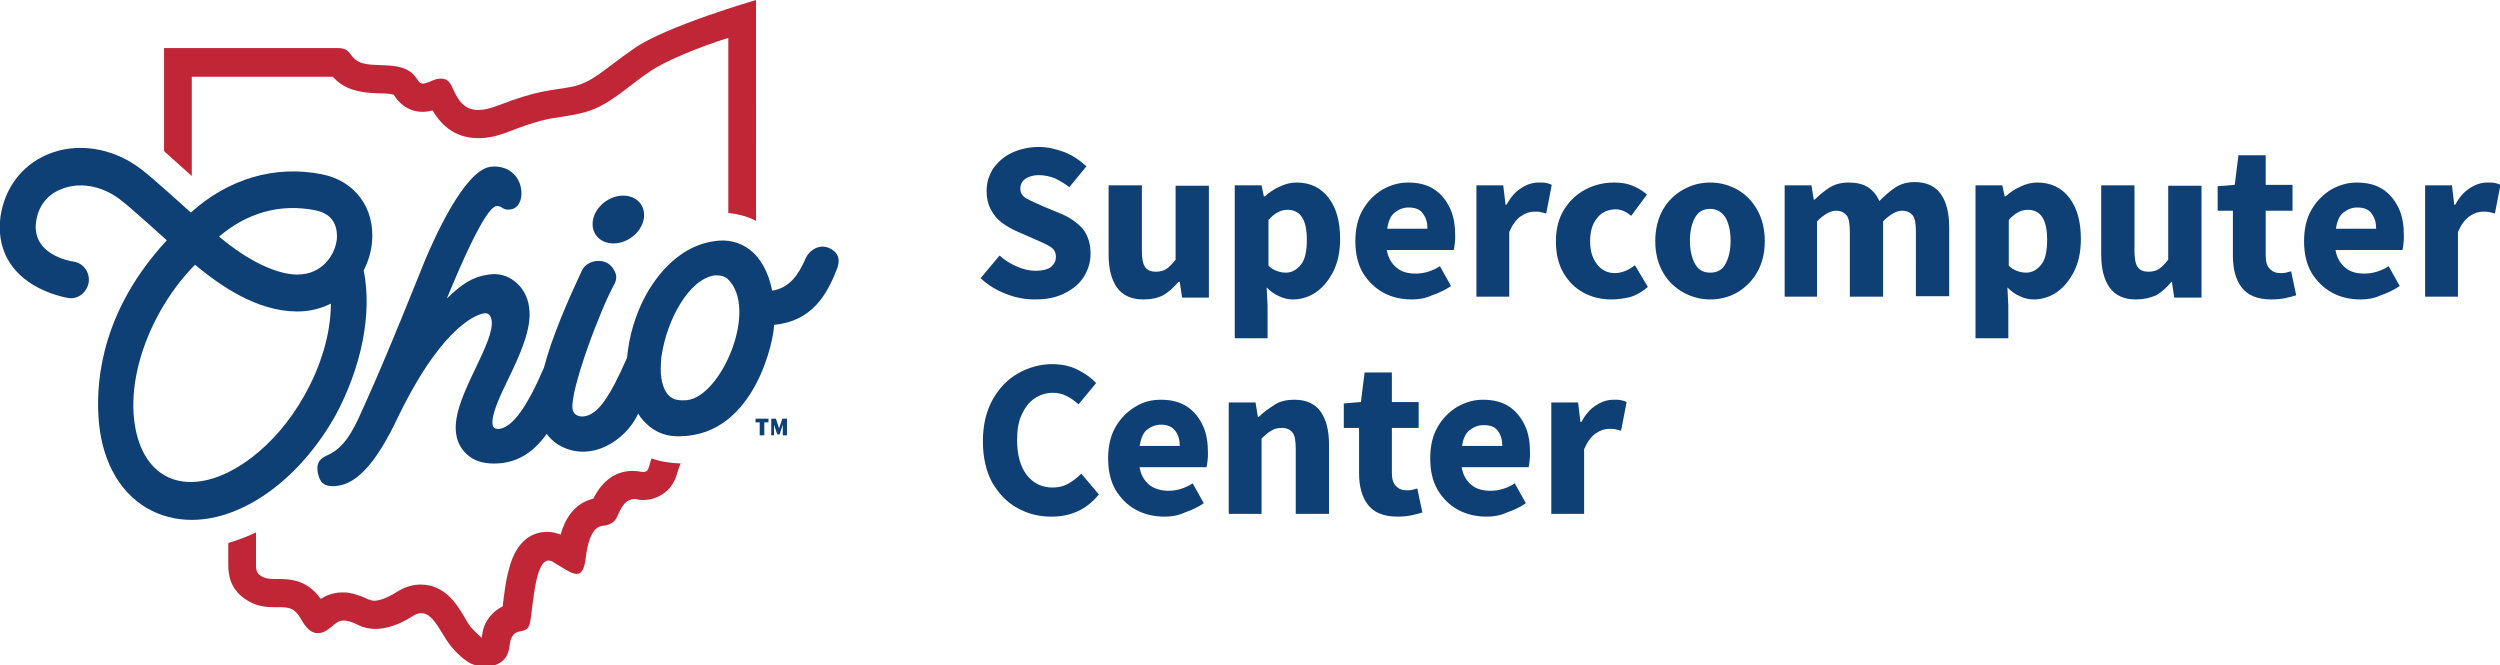
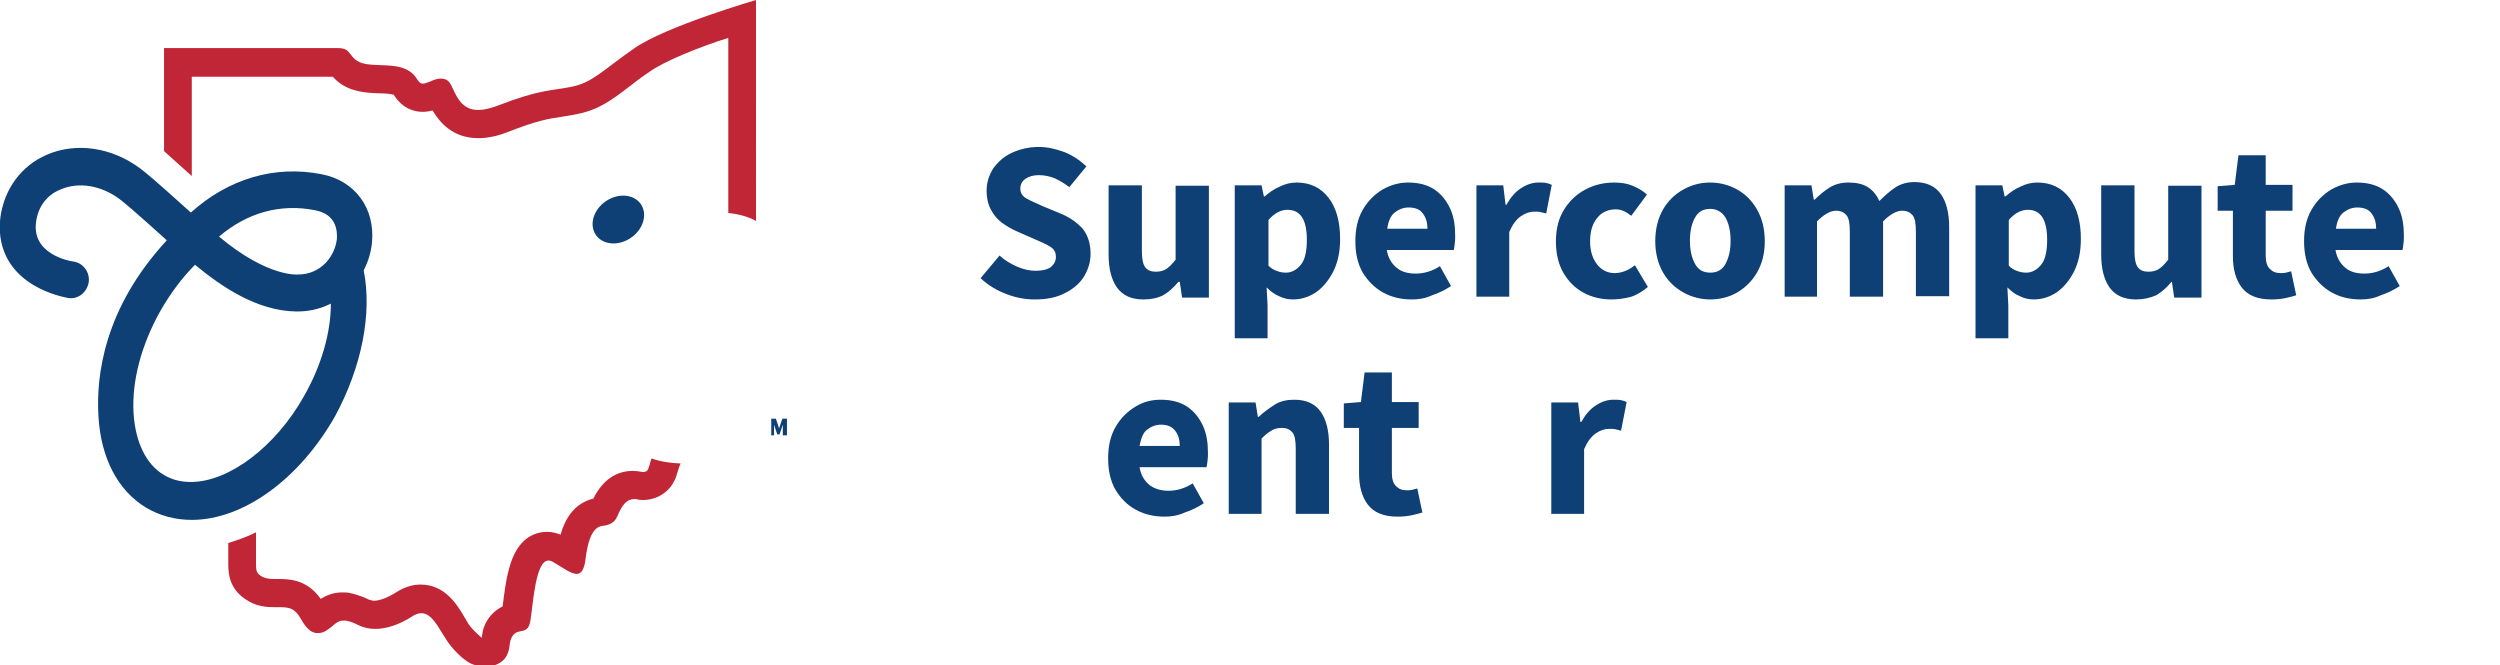
<svg xmlns="http://www.w3.org/2000/svg" version="1.1" id="Layer_1" x="0px" y="0px" viewBox="0 0 541 144" style="enable-background:new 0 0 541 144;" xml:space="preserve">
  <style type="text/css">
	.st0{fill:#0E3F75;}
	.st1{fill:#C12637;}
</style>
  <g>
    <g>
      <path class="st0" d="M223.9,64.8c-2.1,0-4.2-0.4-6.2-1.2c-2.1-0.8-3.9-1.9-5.5-3.4l4.1-4.9c1.1,1,2.4,1.8,3.8,2.4    c1.4,0.6,2.7,0.9,4,0.9c1.5,0,2.6-0.3,3.3-0.8c0.7-0.6,1.1-1.3,1.1-2.2c0-1-0.4-1.7-1.2-2.2c-0.8-0.5-1.9-1-3.3-1.6l-4.1-1.8    c-1.1-0.5-2.1-1.1-3.1-1.8c-1-0.8-1.8-1.7-2.4-2.9c-0.6-1.1-0.9-2.5-0.9-4c0-1.8,0.5-3.3,1.4-4.8c1-1.4,2.3-2.6,4-3.4    c1.7-0.8,3.7-1.3,5.9-1.3c1.8,0,3.6,0.4,5.5,1.1c1.8,0.7,3.4,1.8,4.8,3.1l-3.7,4.5c-1-0.8-2.1-1.4-3.1-1.9c-1-0.4-2.2-0.7-3.5-0.7    c-1.2,0-2.2,0.3-2.9,0.8c-0.7,0.5-1.1,1.2-1.1,2.1c0,1,0.5,1.7,1.4,2.2c0.9,0.5,2.1,1,3.4,1.6l4.1,1.7c1.9,0.8,3.4,1.9,4.6,3.2    c1.1,1.4,1.7,3.2,1.7,5.4c0,1.8-0.5,3.4-1.4,4.9c-0.9,1.5-2.3,2.7-4.1,3.6C228.6,64.4,226.5,64.8,223.9,64.8z" />
      <path class="st0" d="M247.4,64.8c-2.6,0-4.5-0.9-5.7-2.6c-1.2-1.7-1.8-4.1-1.8-7.1v-15h7.2v14.1c0,1.7,0.2,2.9,0.7,3.6    c0.5,0.7,1.3,1,2.3,1c0.9,0,1.7-0.2,2.3-0.6c0.6-0.4,1.3-1.1,2-2v-16h7.2v24.2h-5.8l-0.5-3.4H255c-1,1.2-2.1,2.2-3.3,2.9    C250.5,64.5,249.1,64.8,247.4,64.8z" />
      <path class="st0" d="M267.2,73.2V40.1h5.8l0.5,2.4h0.2c0.9-0.8,2-1.6,3.2-2.1c1.2-0.6,2.4-0.9,3.7-0.9c2.9,0,5.2,1.1,6.9,3.3    c1.7,2.2,2.5,5.2,2.5,8.9c0,2.8-0.5,5.1-1.5,7.1c-1,1.9-2.2,3.4-3.8,4.5c-1.5,1-3.2,1.5-4.9,1.5c-1,0-2-0.2-3-0.7    c-1-0.4-1.9-1.1-2.7-1.9l0.2,3.9v7.1H267.2z M278.3,59c1.2,0,2.3-0.6,3.2-1.7c0.9-1.1,1.3-2.9,1.3-5.4c0-4.4-1.4-6.5-4.2-6.5    c-1.4,0-2.8,0.7-4.1,2.2v9.9c0.6,0.6,1.3,1,2,1.2C277,58.9,277.6,59,278.3,59z" />
      <path class="st0" d="M305.5,64.8c-2.3,0-4.4-0.5-6.2-1.5s-3.3-2.5-4.4-4.3c-1.1-1.9-1.6-4.2-1.6-6.8c0-2.6,0.5-4.9,1.6-6.8    c1.1-1.9,2.5-3.3,4.3-4.4c1.8-1,3.6-1.5,5.5-1.5c2.3,0,4.2,0.5,5.7,1.5c1.5,1,2.6,2.4,3.4,4.1c0.8,1.7,1.1,3.7,1.1,5.9    c0,0.6,0,1.2-0.1,1.8c-0.1,0.6-0.1,1-0.2,1.3h-14.5c0.3,1.8,1.1,3,2.2,3.9s2.5,1.2,4.1,1.2c1.7,0,3.5-0.5,5.2-1.6l2.4,4.3    c-1.2,0.8-2.6,1.5-4.1,2C308.4,64.6,307,64.8,305.5,64.8z M300.2,49.5h8.7c0-1.3-0.3-2.4-1-3.3c-0.6-0.9-1.7-1.3-3.1-1.3    c-1.1,0-2.1,0.4-3,1.1S300.4,48,300.2,49.5z" />
      <path class="st0" d="M319.5,64.3V40.1h5.8l0.5,4.2h0.2c0.9-1.6,1.9-2.8,3.2-3.6c1.2-0.8,2.5-1.2,3.7-1.2c0.7,0,1.3,0,1.7,0.1    c0.5,0.1,0.8,0.2,1.2,0.4l-1.2,6.2c-0.4-0.1-0.8-0.2-1.2-0.3c-0.4-0.1-0.9-0.1-1.4-0.1c-0.9,0-1.9,0.3-2.9,1    c-1,0.7-1.8,1.8-2.5,3.4v14H319.5z" />
      <path class="st0" d="M348.7,64.8c-2.2,0-4.3-0.5-6.1-1.5c-1.8-1-3.2-2.4-4.3-4.3c-1.1-1.9-1.6-4.2-1.6-6.8c0-2.7,0.6-5,1.8-6.9    c1.2-1.9,2.7-3.3,4.6-4.3c1.9-1,4-1.5,6.2-1.5c1.5,0,2.8,0.2,4,0.7c1.2,0.5,2.2,1.1,3.1,1.9l-3.4,4.6c-1.1-0.9-2.2-1.4-3.3-1.4    c-1.7,0-3.1,0.6-4.1,1.9c-1,1.2-1.5,2.9-1.5,5c0,2.1,0.5,3.7,1.5,5c1,1.3,2.3,1.9,3.9,1.9c0.8,0,1.5-0.2,2.3-0.5s1.4-0.8,2-1.2    l2.8,4.7c-1.2,1-2.5,1.8-3.9,2.2C351.4,64.6,350.1,64.8,348.7,64.8z" />
      <path class="st0" d="M370.1,64.8c-2,0-4-0.5-5.8-1.5s-3.3-2.4-4.4-4.3s-1.7-4.2-1.7-6.8c0-2.7,0.6-5,1.7-6.9    c1.1-1.9,2.6-3.3,4.4-4.3c1.8-1,3.7-1.5,5.8-1.5c2,0,4,0.5,5.8,1.5c1.8,1,3.2,2.4,4.3,4.3c1.1,1.9,1.7,4.2,1.7,6.9    c0,2.7-0.6,4.9-1.7,6.8c-1.1,1.9-2.6,3.3-4.3,4.3S372.1,64.8,370.1,64.8z M370.1,59c1.5,0,2.6-0.6,3.3-1.9c0.7-1.3,1.1-2.9,1.1-5    c0-2.1-0.4-3.8-1.1-5c-0.7-1.2-1.9-1.9-3.3-1.9c-1.5,0-2.6,0.6-3.3,1.9c-0.7,1.2-1.1,2.9-1.1,5c0,2.1,0.4,3.7,1.1,5    C367.5,58.4,368.6,59,370.1,59z" />
      <path class="st0" d="M386.2,64.3V40.1h5.8l0.5,3.1h0.2c1-1,2.1-1.9,3.2-2.6c1.1-0.7,2.5-1.1,4.1-1.1c1.7,0,3.1,0.3,4.2,1    c1.1,0.7,1.9,1.7,2.5,3c1.1-1.1,2.2-2.1,3.4-2.9c1.2-0.8,2.6-1.2,4.2-1.2c2.6,0,4.5,0.9,5.7,2.6c1.2,1.7,1.8,4.1,1.8,7.1v15h-7.2    V50.2c0-1.8-0.2-3-0.7-3.6c-0.5-0.6-1.2-1-2.3-1c-1.2,0-2.6,0.8-4.1,2.3v16.3h-7.2V50.2c0-1.8-0.2-3-0.7-3.6c-0.5-0.6-1.2-1-2.3-1    c-1.2,0-2.6,0.8-4.1,2.3v16.3H386.2z" />
      <path class="st0" d="M427.5,73.2V40.1h5.8l0.5,2.4h0.2c0.9-0.8,2-1.6,3.2-2.1c1.2-0.6,2.4-0.9,3.7-0.9c2.9,0,5.2,1.1,6.9,3.3    c1.7,2.2,2.5,5.2,2.5,8.9c0,2.8-0.5,5.1-1.5,7.1c-1,1.9-2.2,3.4-3.8,4.5c-1.5,1-3.2,1.5-4.9,1.5c-1,0-2-0.2-3-0.7    c-1-0.4-1.9-1.1-2.7-1.9l0.2,3.9v7.1H427.5z M438.5,59c1.2,0,2.3-0.6,3.2-1.7c0.9-1.1,1.3-2.9,1.3-5.4c0-4.4-1.4-6.5-4.2-6.5    c-1.4,0-2.8,0.7-4.1,2.2v9.9c0.6,0.6,1.3,1,2,1.2C437.2,58.9,437.9,59,438.5,59z" />
      <path class="st0" d="M462.2,64.8c-2.6,0-4.5-0.9-5.7-2.6c-1.2-1.7-1.8-4.1-1.8-7.1v-15h7.2v14.1c0,1.7,0.2,2.9,0.7,3.6    c0.5,0.7,1.3,1,2.3,1c0.9,0,1.7-0.2,2.3-0.6c0.6-0.4,1.3-1.1,2-2v-16h7.2v24.2h-5.9l-0.5-3.4h-0.1c-1,1.2-2.1,2.2-3.3,2.9    C465.2,64.5,463.8,64.8,462.2,64.8z" />
      <path class="st0" d="M491.5,64.8c-3,0-5.1-0.9-6.4-2.6c-1.3-1.7-1.9-4-1.9-6.8v-9.8h-3.3v-5.3l3.7-0.3l0.8-6.4h5.9v6.4h5.8v5.6    h-5.8v9.7c0,1.4,0.3,2.3,0.9,2.9c0.6,0.6,1.3,0.9,2.3,0.9c0.4,0,0.8,0,1.2-0.1s0.8-0.2,1.1-0.3l1.1,5.2c-0.6,0.2-1.4,0.4-2.3,0.6    S492.6,64.8,491.5,64.8z" />
      <path class="st0" d="M510.8,64.8c-2.3,0-4.4-0.5-6.2-1.5s-3.3-2.5-4.4-4.3c-1.1-1.9-1.6-4.2-1.6-6.8c0-2.6,0.5-4.9,1.6-6.8    c1.1-1.9,2.5-3.3,4.3-4.4c1.8-1,3.6-1.5,5.5-1.5c2.3,0,4.2,0.5,5.7,1.5c1.5,1,2.6,2.4,3.4,4.1c0.8,1.7,1.1,3.7,1.1,5.9    c0,0.6,0,1.2-0.1,1.8c-0.1,0.6-0.1,1-0.2,1.3h-14.5c0.3,1.8,1.1,3,2.2,3.9s2.5,1.2,4.1,1.2c1.7,0,3.5-0.5,5.2-1.6l2.4,4.3    c-1.2,0.8-2.6,1.5-4.1,2C513.7,64.6,512.3,64.8,510.8,64.8z M505.5,49.5h8.7c0-1.3-0.3-2.4-1-3.3c-0.6-0.9-1.7-1.3-3.1-1.3    c-1.1,0-2.1,0.4-3,1.1S505.7,48,505.5,49.5z" />
-       <path class="st0" d="M524.8,64.3V40.1h5.8l0.5,4.2h0.2c0.9-1.6,1.9-2.8,3.2-3.6c1.2-0.8,2.5-1.2,3.7-1.2c0.7,0,1.3,0,1.7,0.1    c0.5,0.1,0.8,0.2,1.2,0.4l-1.2,6.2c-0.4-0.1-0.8-0.2-1.2-0.3c-0.4-0.1-0.9-0.1-1.4-0.1c-0.9,0-1.9,0.3-2.9,1    c-1,0.7-1.8,1.8-2.5,3.4v14H524.8z" />
-       <path class="st0" d="M227.5,111.8c-2.7,0-5.1-0.6-7.4-1.9c-2.2-1.2-4-3.1-5.4-5.5c-1.3-2.4-2-5.4-2-8.9c0-3.5,0.7-6.5,2.1-9    c1.4-2.5,3.2-4.4,5.5-5.7c2.3-1.3,4.8-2,7.4-2c2,0,3.9,0.4,5.5,1.2c1.6,0.8,3,1.8,4,2.9l-3.8,4.6c-0.8-0.7-1.7-1.4-2.6-1.8    c-0.9-0.5-1.9-0.7-3-0.7c-1.4,0-2.7,0.4-3.9,1.2c-1.2,0.8-2.1,2-2.8,3.5c-0.7,1.5-1,3.4-1,5.5c0,3.2,0.7,5.8,2.1,7.6    c1.4,1.8,3.3,2.7,5.6,2.7c1.3,0,2.5-0.3,3.5-0.9c1-0.6,1.9-1.3,2.7-2.1l3.8,4.5C235.1,110.3,231.7,111.8,227.5,111.8z" />
      <path class="st0" d="M252,111.8c-2.3,0-4.4-0.5-6.2-1.5c-1.9-1-3.3-2.5-4.4-4.3c-1.1-1.9-1.6-4.2-1.6-6.8c0-2.6,0.5-4.9,1.6-6.8    c1.1-1.9,2.5-3.3,4.3-4.4s3.6-1.5,5.5-1.5c2.3,0,4.2,0.5,5.7,1.5s2.6,2.4,3.4,4.1c0.8,1.7,1.1,3.7,1.1,5.9c0,0.6,0,1.2-0.1,1.8    c-0.1,0.6-0.1,1-0.2,1.3h-14.5c0.3,1.8,1.1,3,2.2,3.9c1.1,0.8,2.5,1.2,4.1,1.2c1.7,0,3.5-0.5,5.2-1.6l2.4,4.3    c-1.2,0.8-2.6,1.5-4.1,2C254.9,111.6,253.4,111.8,252,111.8z M246.6,96.5h8.7c0-1.3-0.3-2.4-1-3.3s-1.7-1.3-3.1-1.3    c-1.1,0-2.1,0.4-3,1.1S246.9,95,246.6,96.5z" />
      <path class="st0" d="M265.9,111.3V87.1h5.8l0.5,3.1h0.2c1-1,2.2-1.8,3.4-2.6s2.7-1.1,4.3-1.1c2.6,0,4.5,0.9,5.7,2.6    c1.2,1.7,1.8,4.1,1.8,7.1v15h-7.2V97.2c0-1.8-0.2-3-0.7-3.6c-0.5-0.6-1.2-1-2.3-1c-0.9,0-1.7,0.2-2.3,0.6c-0.7,0.4-1.4,1-2.1,1.7    v16.3H265.9z" />
      <path class="st0" d="M302.4,111.8c-3,0-5.1-0.9-6.4-2.6c-1.3-1.7-1.9-4-1.9-6.8v-9.8h-3.3v-5.3l3.7-0.3l0.8-6.4h5.9v6.4h5.8v5.6    h-5.8v9.7c0,1.4,0.3,2.3,0.9,2.9c0.6,0.6,1.3,0.9,2.3,0.9c0.4,0,0.8,0,1.2-0.1c0.4-0.1,0.8-0.2,1.1-0.3l1.1,5.2    c-0.6,0.2-1.4,0.4-2.3,0.6C304.6,111.7,303.5,111.8,302.4,111.8z" />
-       <path class="st0" d="M321.7,111.8c-2.3,0-4.4-0.5-6.2-1.5c-1.9-1-3.3-2.5-4.4-4.3c-1.1-1.9-1.6-4.2-1.6-6.8c0-2.6,0.5-4.9,1.6-6.8    s2.5-3.3,4.3-4.4c1.8-1,3.6-1.5,5.5-1.5c2.3,0,4.2,0.5,5.7,1.5s2.6,2.4,3.4,4.1c0.8,1.7,1.1,3.7,1.1,5.9c0,0.6,0,1.2-0.1,1.8    c-0.1,0.6-0.1,1-0.2,1.3h-14.5c0.3,1.8,1.1,3,2.2,3.9s2.5,1.2,4.1,1.2c1.7,0,3.5-0.5,5.2-1.6l2.4,4.3c-1.2,0.8-2.6,1.5-4.1,2    C324.6,111.6,323.1,111.8,321.7,111.8z M316.4,96.5h8.7c0-1.3-0.3-2.4-1-3.3S322.5,92,321,92c-1.1,0-2.1,0.4-3,1.1    S316.6,95,316.4,96.5z" />
      <path class="st0" d="M335.7,111.3V87.1h5.8l0.5,4.2h0.2c0.9-1.6,1.9-2.8,3.2-3.6c1.2-0.8,2.5-1.2,3.7-1.2c0.7,0,1.3,0,1.7,0.1    c0.5,0.1,0.8,0.2,1.2,0.4l-1.2,6.2c-0.4-0.1-0.8-0.2-1.2-0.3c-0.4-0.1-0.9-0.1-1.4-0.1c-0.9,0-1.9,0.3-2.9,1    c-1,0.7-1.8,1.8-2.5,3.4v14H335.7z" />
    </g>
    <g>
      <g>
        <path class="st1" d="M141,99.2c-0.2,0.5-0.3,0.9-0.4,1.3c-0.1,0.3-0.2,0.7-0.3,0.9c-0.1,0.3-0.4,0.9-1.5,0.7     c-0.6-0.1-1.2-0.2-1.8-0.2c-3.7,0-6.6,2-8.6,6c-4.1,1-6.1,4.3-7.1,7.8c-1-0.4-1.9-0.6-2.9-0.6c-2.8,0-6.6,1.4-8.3,8.2     c-0.7,2.5-1,5.4-1.3,7.7c0,0.1,0,0.1,0,0.2c-1,0.5-2,1.2-3,2.5c-1,1.4-1.4,2.8-1.5,4l0,0.3c0,0-0.2-0.1-0.3-0.2     c-0.7-0.6-2.1-1.9-2.7-2.9c-0.2-0.4-0.5-0.8-0.7-1.2c-1.6-2.7-4.2-7.2-9.6-7.2c-1.8,0-3.6,0.6-5.3,1.7c-2.4,1.5-4,1.8-4.7,1.8     c-0.4,0-0.7-0.1-1-0.2l-0.1,0l0,0c-1-0.5-2.4-1.1-4.3-1.5c-0.5-0.1-1.1-0.1-1.6-0.1c-1.9,0-3.5,0.7-4.6,1.4c-3-4.3-7-4.3-9.2-4.3     l-0.2,0l-0.4,0c-1.4,0-2.2-0.1-3.2-0.7c-0.7-0.5-1-0.9-1-2.4v-7c-2,1-4,1.7-6,2.3c0,2.1,0,3.9,0,4.7c0,2.2,0.4,5.2,3.6,7.4     c2.4,1.7,4.7,1.8,6.6,1.8c0.2,0,0.3,0,0.5,0c0.1,0,0.1,0,0.2,0c2.2,0,3.4,0.1,4.8,2.5c1.1,2,2.1,2.9,3.3,3.1c0.2,0,0.3,0,0.5,0     c1.2,0,2.1-0.8,2.9-1.4c0.9-0.8,1.5-1.3,2.5-1.3c0.2,0,0.3,0,0.5,0c1.2,0.2,2,0.6,2.8,1c1,0.5,2.3,0.8,3.6,0.8c2.3,0,5-0.8,8-2.7     c0.7-0.5,1.4-0.7,2-0.7c2.3,0,3.7,3.2,5.3,5.6c1.2,2,3.7,4.5,5.4,5.3c3.5,1.5,6.8,0.3,7.8-1.8c0.9-1.9,0.3-2.9,1.3-4.3     c1.3-1.7,3.3,0.1,3.8-3.3c0.6-3.8,1.1-12.9,3.9-12.9c0.3,0,0.5,0.1,0.8,0.2c2.1,1.2,4,2.7,5.3,2.7c0.9,0,1.6-0.8,1.9-3.1     c0.9-7.8,3.4-7.2,4.4-7.4c0.7-0.2,1.9-0.5,2.5-2c1.1-2.6,2.1-3.7,3.7-3.7c0.2,0,0.5,0,0.7,0.1c0.4,0.1,0.8,0.1,1.2,0.1     c2.8,0,5.5-1.6,6.7-4.1c0.6-1.1,0.8-2.6,1.4-3.8C145,100.2,142.9,99.9,141,99.2z" />
      </g>
      <g>
        <path class="st1" d="M41.6,16.6c0,0,28.7,0,30.4,0c0.2,0.2,0.5,0.5,0.8,0.8l0,0l0,0c2.8,2.5,6.4,2.7,9.3,2.8l0.1,0l0,0     c0.9,0,2.4,0.1,3,0.3c2,3.2,4.7,3.7,6.2,3.7c0.8,0,1.5-0.1,2.2-0.3c1.5,2.5,4.3,6,9.9,6c1.9,0,4-0.4,6.3-1.3     c6.4-2.5,8.8-2.9,11.6-3.3c1-0.2,2.1-0.3,3.4-0.6c4.7-0.9,7.5-3,11.3-5.9c1.3-1,2.7-2.1,4.5-3.3c3.1-2.2,10.6-5.3,17-7.3v37.9     c2.1,0.2,4.1,0.7,6,1.7V0c0,0-19.6,5.7-26.4,10.5c-6.9,4.8-9,7.4-13.6,8.3c-4.5,0.9-6.7,0.5-16,4.1c-1.6,0.6-3,0.9-4.1,0.9     c-3.3,0-4.5-2.5-5.4-4.4c-0.3-0.6-0.5-1.1-0.8-1.5c-0.5-0.7-1.2-0.9-1.9-0.9c-0.8,0-1.6,0.3-2.2,0.6c-0.8,0.3-1.3,0.5-1.7,0.5     c-0.5,0-0.8-0.3-1.2-0.9c-1.7-2.9-5-3-7.9-3.1c-2.2-0.1-4.3-0.1-5.6-1.3c-0.5-0.4-0.6-0.7-1.4-1.6c-0.6-0.7-1.5-0.8-2.4-0.8     c0,0-37.5,0-37.5,0v22.3l6,5.4V16.6z" />
      </g>
    </g>
    <g>
      <g>
        <g>
          <ellipse transform="matrix(0.827 -0.562 0.562 0.827 -3.537 83.419)" class="st0" cx="133.8" cy="47.5" rx="5.9" ry="4.8" />
        </g>
        <g>
          <g>
-             <path class="st0" d="M179.5,53.7c-0.7-0.3-1.3-0.4-2-0.3c-1.3,0.2-2.6,1.2-3.2,2.6c-1.4,3.2-3.3,6.3-7.2,6.9       c-0.8-4-2.5-7.1-4.9-8.9c-2.1-1.6-4.8-2.3-7.7-1.8c-5.8,0.8-11,5-14.7,11.6c-2.3,4.2-3.7,9-4.1,13.6       c-3.9,8.9-6.4,12.3-9.3,12.7c-1.7,0.2-2.4-0.8-2.5-1.6c-0.6-4,6.1-21.8,9.1-27.1c0.4-0.8,0.5-1.7,0.1-2.5       c-0.4-1-1.5-2.7-4.2-2.4c-1.4,0.2-2.5,1-3,2.1c-2.9,6.2-6.4,14.1-8.2,21c-3.7,8.6-6.8,12.8-9.6,13.2c-0.9,0.1-1.4-0.2-1.5-0.9       c-0.3-2.1,1.4-5.8,3.3-9.7c2.5-5.2,5.3-11.1,4.6-15.7c-0.3-2.3-1.4-4.3-3.1-5.6c-1.6-1.3-3.6-1.8-5.6-1.5       c-3.6,0.5-5.9,2.1-9.1,5.2c7-17.1,9.7-19.9,10.7-20c0.5-0.1,0.8,0.1,1.2,0.3c0.4,0.3,0.9,0.6,2,0.4c1.4-0.2,2.5-1.8,2.2-4.3       c-0.6-3.9-3.9-5.3-6.7-4.9c-5.7,0.8-12.3,15.9-14.2,20.4c-1.6,3.9-7.7,19.4-12.9,30.9c-1.9,4.2-3.8,9.1-7.9,11       c-1.6,0.7-2.8,1.5-2.3,4c0.4,2,1.3,2.8,3.2,2.8c0.4,0,0.7,0,1.2-0.1c5.5-0.8,9.8-8.2,13.2-15.4c9.9-20.2,17.5-21.8,18.4-21.9       c0.9-0.1,1.4,0.4,1.6,1.6c0.3,2.3-1.5,6.1-3.4,10.1c-2.3,4.8-4.9,10.2-4.3,14.3c0.3,2.4,1.6,4.2,3.5,5.4c1.7,1,4,1.3,6.5,1       c3.7-0.5,6.8-2.4,9.6-6.3c0.6,0.8,1.4,1.6,2.3,2.2c7,4.4,14.9-0.8,17.5-6.6c0.7,1.2,1.6,2.1,2.6,2.9c1.8,1.4,3.9,2.1,6.5,2       c16.4-0.2,20.4-21.6,20.3-24.1c8.3-0.8,11.5-6.6,13.7-12.3C181.9,55.9,181.3,54.6,179.5,53.7z M148.6,86.6       c-1.4,0.1-2.6,0-3.5-0.7c-1.1-0.8-1.7-2.3-2-4.2c-0.2-1.3-0.1-2.8,0-4.3l0.1-0.6c1.1-7.3,5.7-16.3,11.4-17.2c0.2,0,0.4,0,0.6,0       c0.8,0,1.6,0.2,2.2,0.7C164.3,66.7,156.1,85.9,148.6,86.6z" />
-           </g>
+             </g>
        </g>
        <g>
          <path class="st0" d="M78.7,58.5c1-1.9,1.6-4,1.8-6c0.7-7.5-3.7-13.4-10.9-14.8c-10.2-2-20.2,1-28.3,8.3      c-0.7-0.6-8.2-7.5-10.9-9.5c-6.1-4.6-13.9-5.8-20.3-3c-5.5,2.4-9.1,7.3-10,13.4c-0.8,6.2,1.6,11.4,7,14.7      c3.6,2.2,7.3,2.8,7.7,2.9c2.1,0.3,4-1.2,4.4-3.4c0.3-2.2-1.2-4.2-3.3-4.5c-0.9-0.1-9-1.6-8.1-8.5c0.4-3.3,2.3-5.9,5.3-7.1      c3.9-1.7,8.8-0.9,12.8,2.1c2.4,1.8,9.5,8.3,10.2,8.9c-13.7,14.8-15.3,29.5-14.8,38c0.5,9.1,4.2,16.2,10.4,19.9      c2.9,1.7,6.2,2.6,9.8,2.6c11.2,0,23.4-8.9,31.1-22.6C78.2,79.5,80.6,67.9,78.7,58.5z M68.2,45.5c4.7,0.9,4.8,4.6,4.7,6.2      c-0.4,3.7-3.4,7.7-8.4,7.7c0,0-6.5,0.7-17.1-8.2C53.5,46,60.7,44,68.2,45.5z M65.8,85.7c-6.1,10.9-16.2,18.6-24.5,18.6      c0,0,0,0,0,0c-2.2,0-4.1-0.5-5.8-1.5c-3.9-2.3-6.2-7.1-6.6-13.4c-0.4-7,1.7-14.8,5.8-22.1c2.1-3.7,4.7-7.2,7.5-10      c5.7,4.7,13.4,10,21.9,10.1l0.3,0c2.6,0,5-0.6,7.2-1.7C71.6,72.1,69.5,79.2,65.8,85.7z" />
        </g>
      </g>
      <g>
        <g>
-           <path class="st0" d="M164.4,94.2v-2.8h-0.9v-0.8h2.8v0.8h-0.9v2.8H164.4z" />
-         </g>
+           </g>
        <g>
          <path class="st0" d="M166.9,94.2v-3.6h1l0.5,1.5c0,0.1,0.1,0.2,0.1,0.3s0.1,0.2,0.1,0.3h0c0-0.1,0.1-0.2,0.1-0.3      c0-0.1,0.1-0.2,0.1-0.3l0.5-1.5h1v3.6h-0.9v-1c0-0.1,0-0.3,0-0.4c0-0.2,0-0.3,0-0.5c0-0.2,0-0.3,0-0.4h0l-0.3,0.9l-0.4,1.2h-0.5      l-0.4-1.2l-0.3-0.9h0c0,0.1,0,0.3,0,0.4c0,0.2,0,0.3,0,0.5c0,0.2,0,0.3,0,0.4v1H166.9z" />
        </g>
      </g>
    </g>
  </g>
</svg>